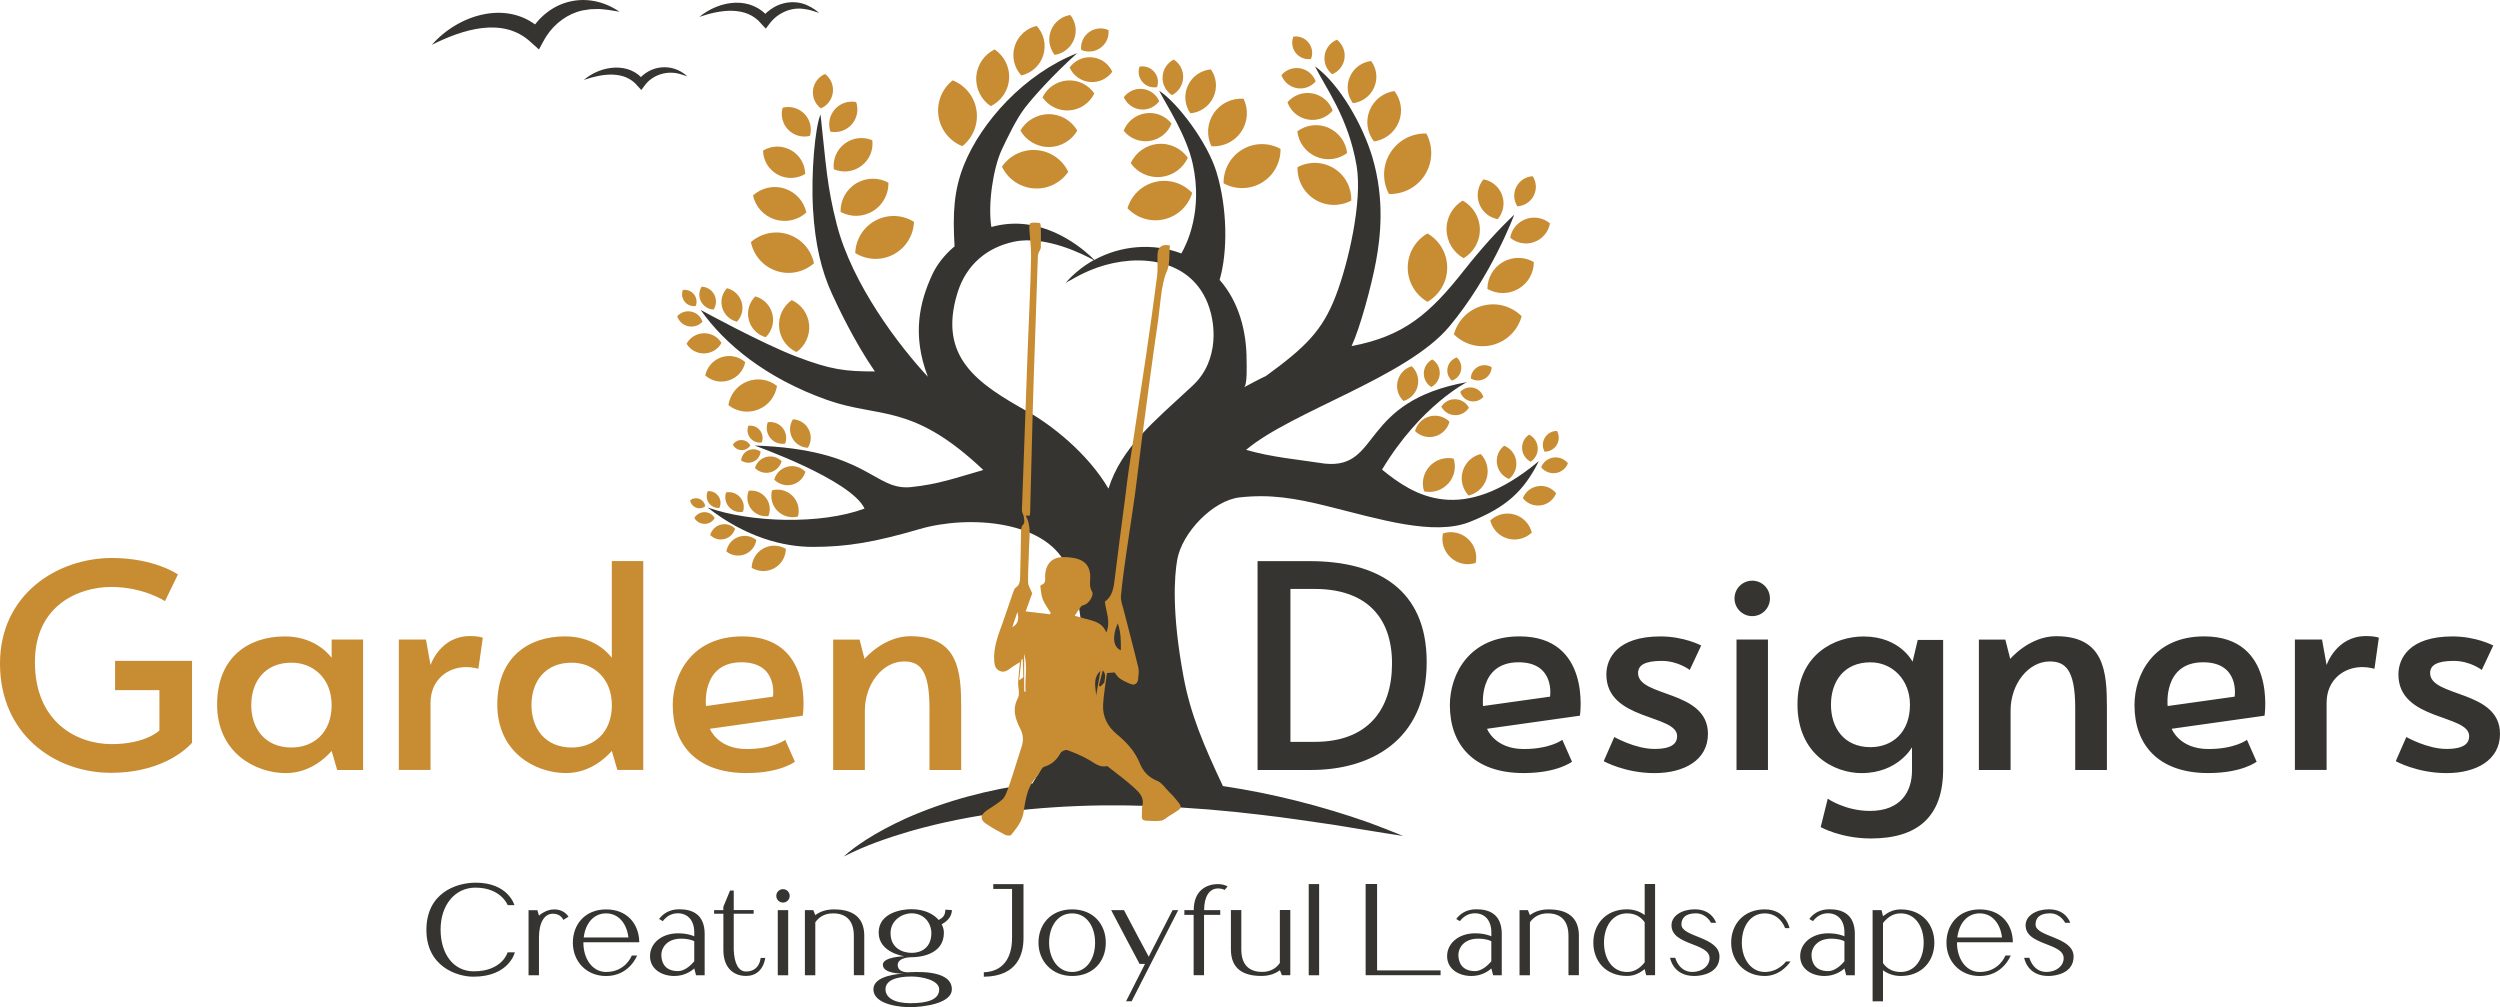
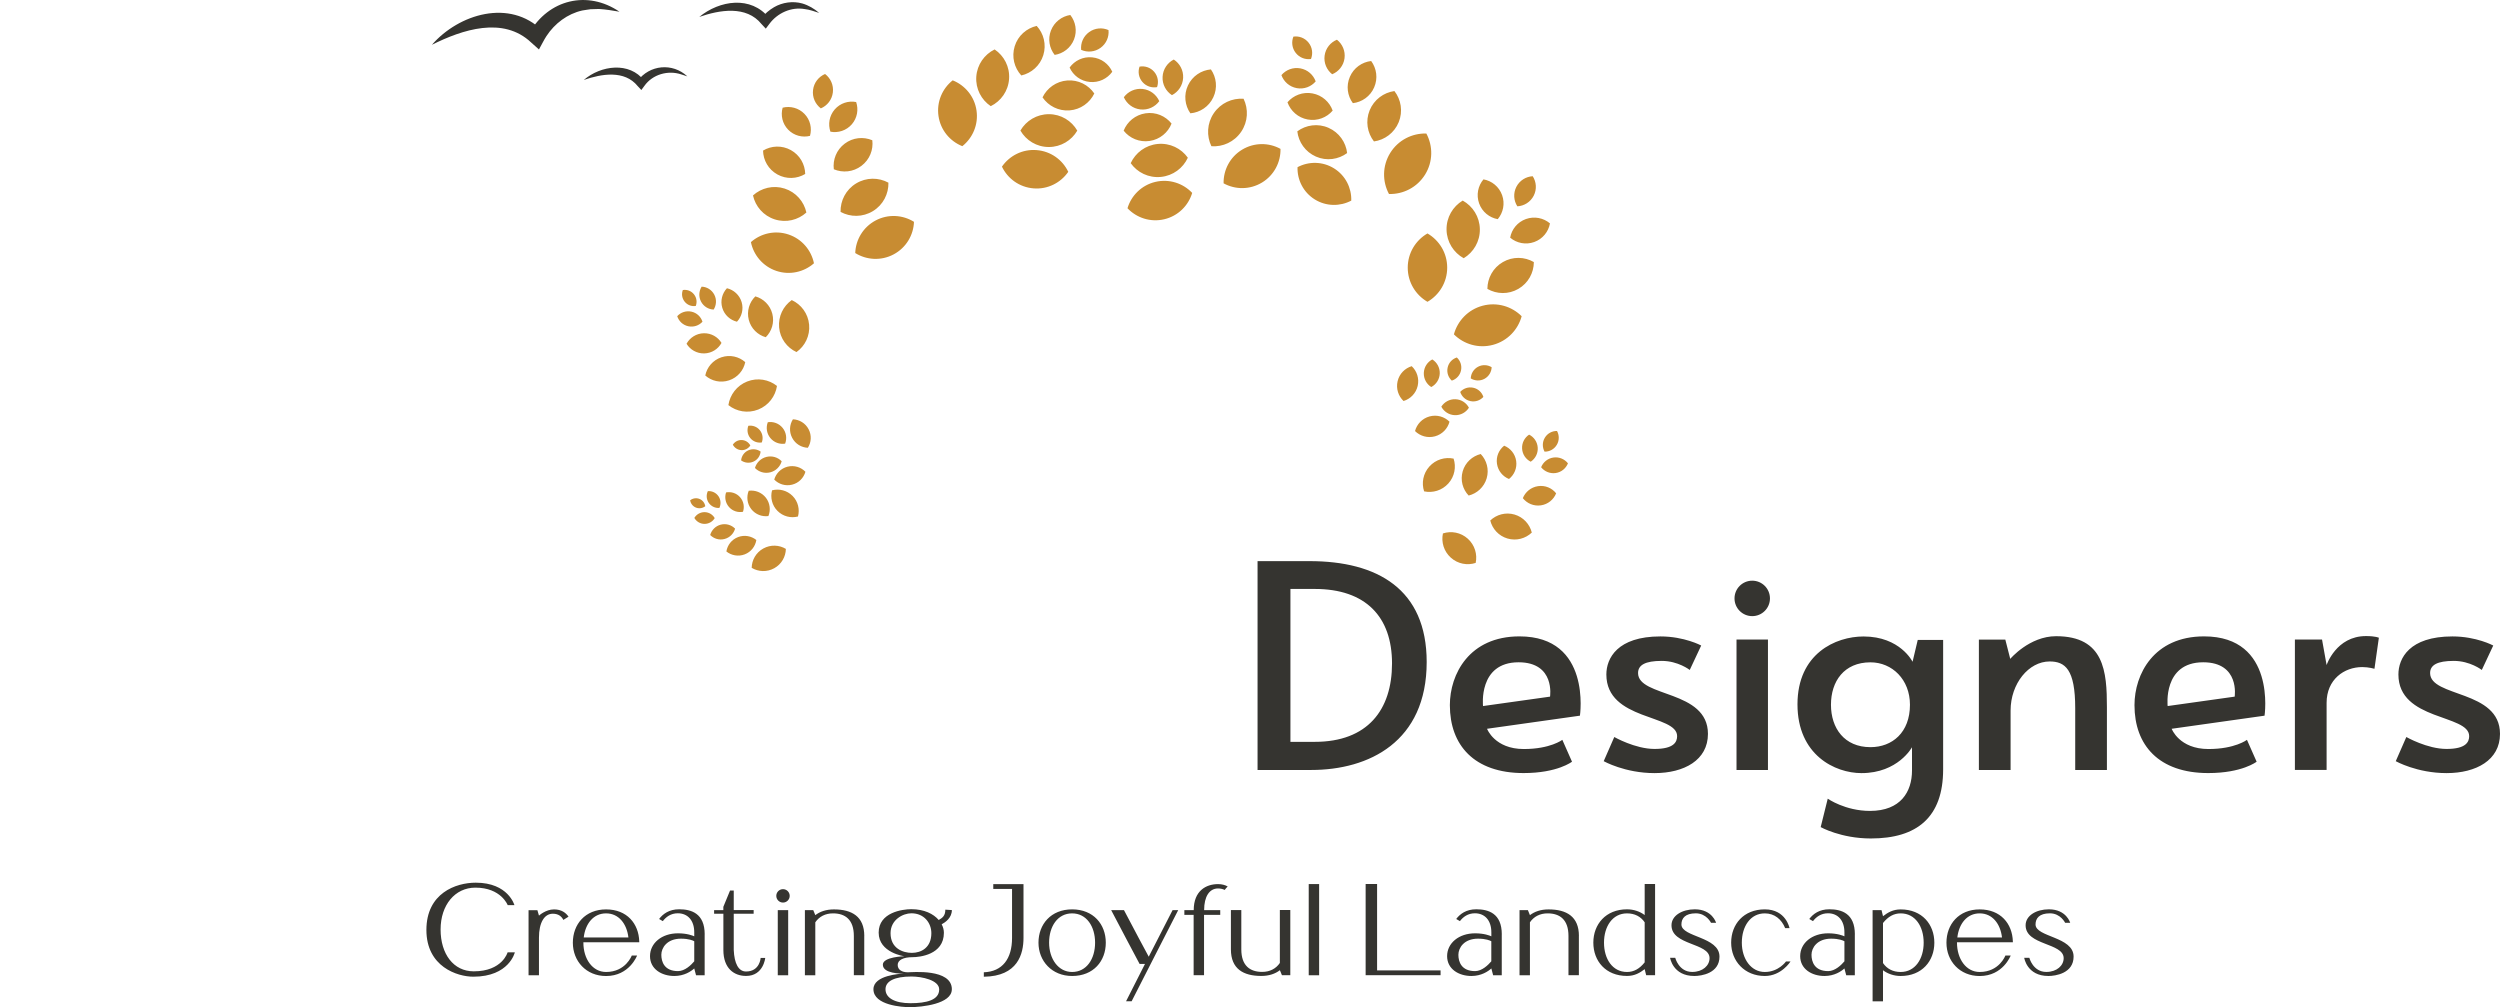
<svg xmlns="http://www.w3.org/2000/svg" viewBox="0 0 574.11 231.29" data-name="Layer 1" id="Layer_1">
  <defs>
    <style>
      .cls-1 {
        fill: #c88c32;
      }

      .cls-2 {
        fill: #353430;
      }
    </style>
  </defs>
  <g>
    <g>
      <path d="M330.99,93.39c.68-1.07,1.89-1.76,3.24-1.71,1.36.05,2.51.83,3.1,1.95-.68,1.07-1.89,1.76-3.24,1.71-1.36-.05-2.51-.83-3.1-1.95h0ZM328.68,88.88c1.12-.59,1.9-1.75,1.95-3.1.05-1.36-.64-2.57-1.71-3.24-1.12.59-1.9,1.75-1.95,3.1-.05,1.36.64,2.57,1.71,3.24h0ZM333.4,87.41c1.03-.33,1.87-1.19,2.11-2.33.25-1.14-.16-2.26-.96-2.99-1.03.33-1.87,1.19-2.11,2.33-.25,1.14.16,2.26.96,2.99h0ZM337.75,86.9c.92.57,2.12.65,3.14.1,1.02-.55,1.62-1.59,1.66-2.67-.92-.57-2.12-.65-3.14-.1-1.02.55-1.62,1.59-1.66,2.67h0ZM335.33,90c.33,1.03,1.19,1.87,2.33,2.11,1.14.25,2.26-.16,2.99-.96-.33-1.03-1.19-1.87-2.33-2.11-1.14-.25-2.26.16-2.99.96h0ZM357.56,98.97c-1.1-.02-2.19.53-2.8,1.55-.61,1.01-.59,2.23-.06,3.2,1.1.02,2.19-.53,2.8-1.55.61-1.01.59-2.23.06-3.2h0ZM357.36,113.29c-.96-1.21-2.51-1.89-4.15-1.65-1.63.24-2.93,1.33-3.5,2.76.96,1.21,2.51,1.89,4.15,1.65,1.63-.24,2.93-1.33,3.5-2.77h0ZM346.53,110c1.21-.96,1.89-2.51,1.65-4.15-.24-1.63-1.33-2.93-2.76-3.5-1.21.96-1.89,2.51-1.65,4.15.24,1.63,1.33,2.93,2.77,3.5h0ZM360.07,106.4c-.77-.97-2.03-1.52-3.34-1.33-1.32.19-2.36,1.08-2.82,2.23.77.97,2.03,1.52,3.34,1.33,1.32-.19,2.36-1.08,2.82-2.23h0ZM351.52,106.03c1.04-.69,1.69-1.89,1.61-3.22-.08-1.33-.87-2.45-1.98-3-1.04.69-1.69,1.89-1.61,3.22.08,1.33.87,2.45,1.98,3h0ZM342.23,119.53c.48,1.92,1.93,3.55,3.97,4.14,2.04.59,4.14,0,5.57-1.37-.48-1.92-1.93-3.54-3.97-4.14-2.04-.59-4.14,0-5.57,1.37h0ZM340.04,104.26c-1.92.48-3.55,1.93-4.14,3.97-.59,2.04,0,4.14,1.37,5.57,1.92-.48,3.54-1.93,4.14-3.97.59-2.04,0-4.14-1.37-5.57h0ZM333.81,105.32c-1.97-.42-4.11.2-5.56,1.81-1.45,1.61-1.84,3.79-1.21,5.71,1.97.42,4.11-.2,5.56-1.81,1.45-1.61,1.84-3.8,1.21-5.71h0ZM338.88,129.27c.42-1.97-.2-4.11-1.81-5.56-1.61-1.45-3.79-1.84-5.71-1.21-.42,1.97.2,4.11,1.81,5.56,1.61,1.45,3.8,1.84,5.71,1.21h0ZM327.81,53.61c-2.71,1.57-4.53,4.49-4.53,7.85s1.82,6.28,4.53,7.85c2.71-1.57,4.53-4.49,4.53-7.85s-1.82-6.28-4.53-7.85ZM297.97,38.39c-.09,2.9,1.32,5.76,3.95,7.4,2.64,1.64,5.83,1.64,8.39.28.09-2.9-1.32-5.76-3.95-7.4-2.64-1.64-5.83-1.64-8.39-.28ZM297.92,30.16c.28,2.47,1.84,4.73,4.28,5.8,2.44,1.07,5.16.67,7.16-.81-.28-2.47-1.84-4.73-4.28-5.8-2.44-1.07-5.16-.67-7.16.81ZM320.22,20.91c-2.46.34-4.68,1.96-5.69,4.43-1,2.47-.54,5.17.99,7.14,2.46-.34,4.68-1.96,5.69-4.43,1-2.47.54-5.17-.99-7.14ZM314.88,14.01c-2.09.24-4,1.56-4.89,3.63-.9,2.07-.56,4.36.69,6.05,2.09-.24,4-1.56,4.89-3.63.9-2.07.56-4.36-.69-6.05ZM306.04,25.4c-.71-1.98-2.42-3.54-4.64-3.95-2.22-.41-4.38.44-5.74,2.04.71,1.98,2.42,3.54,4.64,3.95,2.22.41,4.38-.44,5.74-2.04ZM302.14,18.69c-.54-1.5-1.84-2.68-3.52-2.99-1.68-.31-3.32.34-4.35,1.55.54,1.5,1.84,2.68,3.52,2.99,1.68.31,3.32-.34,4.35-1.55ZM305.93,17.05c1.48-.6,2.6-1.96,2.83-3.65.23-1.69-.49-3.3-1.74-4.28-1.48.6-2.6,1.96-2.83,3.65-.23,1.69.49,3.3,1.74,4.28ZM301.06,13.55c.48-1.21.33-2.64-.54-3.74-.86-1.1-2.21-1.59-3.5-1.4-.48,1.21-.33,2.64.54,3.74.86,1.1,2.21,1.59,3.5,1.4ZM327.55,30.66c-3.25-.09-6.46,1.5-8.3,4.47-1.83,2.97-1.82,6.55-.28,9.42,3.25.09,6.46-1.5,8.3-4.47,1.83-2.97,1.82-6.55.28-9.42ZM345.13,60.18c-2.28,1.32-3.55,3.7-3.56,6.16,2.13,1.23,4.83,1.32,7.11,0,2.28-1.32,3.55-3.7,3.56-6.16-2.13-1.23-4.83-1.32-7.11,0ZM335.9,46.06c-2.26,1.36-3.76,3.86-3.71,6.69.05,2.83,1.63,5.27,3.94,6.55,2.26-1.36,3.76-3.86,3.71-6.69-.05-2.83-1.63-5.27-3.94-6.55h0ZM349.44,72.62c-2.27-2.27-5.66-3.3-8.98-2.41-3.32.89-5.74,3.47-6.58,6.57,2.27,2.27,5.66,3.3,8.98,2.41,3.32-.89,5.74-3.47,6.58-6.57h0ZM355.94,51.3c-1.48-1.25-3.56-1.7-5.52-1-1.95.7-3.28,2.37-3.62,4.28,1.48,1.25,3.56,1.7,5.52,1,1.95-.7,3.28-2.37,3.62-4.28ZM340.67,41.19c-1.25,1.48-1.7,3.56-1,5.52.7,1.95,2.37,3.28,4.28,3.62,1.25-1.48,1.7-3.56,1-5.52-.7-1.95-2.37-3.28-4.28-3.62ZM351.98,40.47c-1.54.08-3,.96-3.76,2.44-.75,1.48-.61,3.17.23,4.47,1.54-.08,3-.96,3.76-2.44.75-1.48.61-3.17-.23-4.47ZM172.44,55.6c.61,2.98,2.75,5.57,5.84,6.61,3.09,1.04,6.36.26,8.64-1.75-.61-2.98-2.74-5.57-5.84-6.61-3.09-1.04-6.36-.26-8.64,1.75h0ZM172.92,44.88c.55,2.51,2.38,4.66,5,5.5,2.62.84,5.36.14,7.26-1.58-.55-2.51-2.38-4.66-5-5.5-2.62-.84-5.36-.14-7.26,1.58h0ZM193.03,48.66c2.25,1.23,5.08,1.25,7.43-.18,2.35-1.43,3.62-3.96,3.56-6.53-2.25-1.23-5.08-1.25-7.43.18-2.35,1.43-3.62,3.96-3.56,6.53h0ZM191.48,38.87c2.03.86,4.45.65,6.34-.78,1.89-1.42,2.77-3.69,2.5-5.88-2.03-.86-4.45-.65-6.34.78-1.89,1.42-2.77,3.69-2.5,5.88h0ZM184.91,39.95c-.04-2.21-1.22-4.33-3.29-5.48-2.07-1.15-4.5-1.03-6.39.11.04,2.21,1.22,4.33,3.29,5.48,2.07,1.15,4.5,1.03,6.39-.11h0ZM186.01,31.2c.49-1.73.07-3.67-1.27-5.05-1.34-1.38-3.27-1.86-5.01-1.42-.49,1.73-.07,3.67,1.27,5.05,1.34,1.38,3.27,1.86,5.01,1.42h0ZM188.5,24.89c1.46-.62,2.56-1.98,2.76-3.67.21-1.69-.53-3.27-1.79-4.23-1.46.62-2.56,1.98-2.76,3.67-.21,1.69.53,3.27,1.79,4.23h0ZM196.61,23.43c-1.77-.34-3.66.25-4.92,1.7-1.26,1.46-1.57,3.41-.99,5.11,1.77.34,3.66-.25,4.92-1.7,1.26-1.46,1.57-3.41.99-5.11h0ZM196.4,58.11c2.58,1.61,5.93,1.84,8.81.31,2.88-1.53,4.57-4.43,4.68-7.48-2.58-1.61-5.93-1.84-8.81-.31-2.88,1.53-4.57,4.43-4.68,7.48h0ZM230.09,38.27c1.31,2.75,4.02,4.74,7.27,4.99,3.25.26,6.23-1.29,7.96-3.8-1.31-2.75-4.01-4.74-7.27-4.99-3.25-.26-6.23,1.29-7.96,3.8h0ZM280.99,42.1c2.67,1.47,6.02,1.51,8.82-.18,2.79-1.69,4.31-4.68,4.25-7.73-2.67-1.47-6.02-1.51-8.82.18-2.79,1.69-4.31,4.68-4.25,7.73h0ZM258.92,47.82c2.09,2.21,5.27,3.28,8.45,2.53,3.18-.75,5.54-3.14,6.41-6.05-2.09-2.21-5.27-3.28-8.45-2.53-3.18.75-5.54,3.14-6.41,6.05h0ZM259.66,37.47c1.52,2.14,4.11,3.43,6.92,3.16,2.8-.27,5.1-2.02,6.2-4.41-1.52-2.14-4.11-3.43-6.92-3.16-2.8.27-5.1,2.02-6.2,4.41h0ZM285.58,22.68c-2.62-.19-5.26.99-6.84,3.32-1.58,2.33-1.69,5.22-.55,7.58,2.62.19,5.26-.99,6.84-3.32,1.58-2.33,1.69-5.22.55-7.58h0ZM278.08,15.94c-2.21.19-4.26,1.52-5.27,3.68-1.01,2.15-.72,4.58.55,6.4,2.21-.19,4.26-1.52,5.27-3.68,1.01-2.15.72-4.58-.55-6.4h0ZM269.04,28.38c-1.38-1.74-3.62-2.71-5.97-2.36-2.35.35-4.22,1.93-5.03,3.99,1.38,1.74,3.62,2.71,5.97,2.36,2.35-.35,4.22-1.93,5.03-3.99h0ZM269.55,13.67c-1.45.74-2.48,2.22-2.57,3.97-.09,1.75.78,3.32,2.15,4.21,1.45-.74,2.48-2.22,2.57-3.97.09-1.75-.78-3.32-2.15-4.21h0ZM266.22,23.23c-.66-1.49-2.07-2.61-3.81-2.8-1.74-.19-3.36.58-4.33,1.9.66,1.49,2.07,2.61,3.81,2.8,1.74.19,3.36-.58,4.33-1.9h0ZM265.71,20.01c.41-1.16.21-2.51-.65-3.51-.86-1.01-2.15-1.42-3.37-1.2-.41,1.16-.21,2.51.65,3.51.86,1.01,2.15,1.42,3.37,1.2h0ZM234.33,29.98c1.3,2.26,3.73,3.78,6.52,3.78,2.79,0,5.23-1.51,6.54-3.76-1.3-2.26-3.73-3.78-6.52-3.78-2.79,0-5.23,1.51-6.54,3.76h0ZM228.41,11.35c-2.34,1.15-4.02,3.48-4.21,6.26-.19,2.78,1.16,5.32,3.32,6.77,2.34-1.15,4.02-3.47,4.21-6.26.19-2.78-1.16-5.32-3.32-6.77h0ZM238.07,5.95c-2.32.53-4.3,2.24-5.05,4.67-.75,2.43-.09,4.97,1.52,6.71,2.32-.53,4.3-2.24,5.05-4.67.75-2.43.09-4.97-1.52-6.71h0ZM245.79,3.44c-1.94.3-3.67,1.59-4.44,3.55-.77,1.96-.37,4.08.85,5.62,1.94-.3,3.67-1.59,4.44-3.55.77-1.96.37-4.08-.85-5.62h0ZM254.56,6.91c-1.41-.63-3.11-.51-4.45.46-1.34.97-1.99,2.54-1.83,4.08,1.41.63,3.11.51,4.45-.46,1.34-.97,1.99-2.54,1.83-4.08h0ZM255.43,16.48c-.81-1.79-2.52-3.11-4.62-3.31-2.09-.21-4.03.75-5.18,2.34.81,1.79,2.52,3.11,4.62,3.31,2.09.21,4.03-.75,5.18-2.34h0ZM251.3,21.47c-1.34-1.96-3.66-3.18-6.2-2.99-2.54.19-4.65,1.74-5.69,3.88,1.34,1.96,3.66,3.18,6.2,2.99,2.54-.19,4.65-1.74,5.69-3.88h0ZM218.78,18.45c-2.39,1.89-3.73,4.97-3.26,8.2.47,3.23,2.64,5.79,5.47,6.92,2.39-1.89,3.73-4.97,3.26-8.2-.47-3.23-2.64-5.79-5.47-6.92h0ZM182.91,80.85c1.95-1.38,3.13-3.74,2.9-6.29-.23-2.55-1.82-4.65-3.99-5.65-1.95,1.38-3.13,3.74-2.9,6.29.23,2.55,1.82,4.65,3.99,5.65h0ZM175.85,77.44c1.38-1.35,2.02-3.38,1.51-5.38-.51-2-2.05-3.48-3.9-4-1.38,1.35-2.02,3.38-1.51,5.38.51,2,2.05,3.48,3.9,4h0ZM169.24,73.88c1.1-1.17,1.56-2.87,1.07-4.51-.49-1.64-1.82-2.81-3.37-3.18-1.1,1.17-1.56,2.87-1.07,4.51.49,1.64,1.82,2.81,3.37,3.18h0ZM163.89,71.09c.63-1,.73-2.3.14-3.43-.59-1.12-1.71-1.79-2.9-1.83-.63,1-.73,2.3-.14,3.43.59,1.12,1.71,1.79,2.9,1.83h0ZM159.78,70.26c.34-.88.21-1.9-.43-2.69-.63-.78-1.61-1.12-2.54-.97-.34.88-.21,1.9.43,2.69.63.78,1.61,1.12,2.54.97h0ZM155.52,72.61c.36,1.13,1.29,2.04,2.53,2.31,1.24.27,2.47-.16,3.27-1.04-.36-1.13-1.29-2.04-2.53-2.31-1.24-.27-2.47.16-3.27,1.04h0ZM157.66,78.94c.83,1.37,2.35,2.26,4.07,2.22,1.72-.04,3.19-1.01,3.96-2.41-.83-1.37-2.35-2.26-4.07-2.22-1.72.04-3.19,1.01-3.96,2.41h0ZM161.96,86.23c1.45,1.28,3.51,1.77,5.48,1.11,1.96-.66,3.32-2.29,3.7-4.18-1.45-1.28-3.51-1.77-5.48-1.11-1.96.66-3.32,2.29-3.7,4.18h0ZM167.27,93.03c1.87,1.49,4.46,1.96,6.85,1.02,2.38-.94,3.95-3.06,4.31-5.42-1.87-1.49-4.46-1.96-6.85-1.02-2.38.94-3.95,3.06-4.31,5.42h0ZM172.62,130.4c1.53.92,3.5,1.02,5.18.09,1.68-.93,2.64-2.65,2.67-4.44-1.53-.92-3.5-1.02-5.18-.09-1.68.93-2.64,2.65-2.67,4.44h0ZM177.3,112.6c-.44,1.62-.03,3.44,1.24,4.72,1.27,1.28,3.08,1.72,4.71,1.29.44-1.62.03-3.44-1.24-4.72-1.27-1.28-3.08-1.72-4.71-1.29h0ZM171.94,112.7c-.55,1.36-.38,2.97.58,4.21.97,1.24,2.49,1.8,3.94,1.6.55-1.36.38-2.97-.58-4.21-.97-1.24-2.49-1.8-3.94-1.6h0ZM166.74,113.08c-.38,1.11-.17,2.39.66,3.34.83.95,2.07,1.33,3.22,1.11.38-1.11.17-2.39-.66-3.34-.83-.95-2.07-1.33-3.22-1.11h0ZM162.55,112.79c-.4.84-.35,1.87.21,2.69.57.82,1.51,1.24,2.44,1.16.4-.84.35-1.87-.21-2.69-.57-.82-1.51-1.24-2.44-1.16h0ZM158.49,114.89c.11.73.6,1.39,1.34,1.68.74.29,1.55.14,2.13-.32-.11-.73-.6-1.39-1.34-1.68-.74-.29-1.55-.14-2.13.32h0ZM164.13,118.98c-.46-.81-1.33-1.36-2.33-1.37-1,0-1.88.53-2.35,1.33.46.81,1.33,1.36,2.33,1.37,1,0,1.88-.53,2.35-1.33h0ZM168.81,121.4c-.82-.84-2.06-1.23-3.28-.92-1.22.31-2.12,1.25-2.44,2.38.82.84,2.06,1.24,3.28.92,1.22-.31,2.12-1.25,2.44-2.38h0ZM173.69,124.01c-1.14-.92-2.73-1.23-4.2-.67-1.47.56-2.45,1.85-2.68,3.3,1.14.92,2.73,1.23,4.2.67,1.47-.56,2.45-1.85,2.68-3.3h0ZM177.8,110.13c1.02,1.06,2.57,1.55,4.1,1.17,1.53-.38,2.66-1.55,3.06-2.96-1.02-1.06-2.57-1.55-4.1-1.17-1.53.38-2.66,1.55-3.06,2.96h0ZM173.37,107.47c.88.91,2.2,1.33,3.51,1,1.31-.33,2.28-1.33,2.63-2.54-.88-.91-2.2-1.33-3.51-1-1.31.33-2.28,1.33-2.63,2.54h0ZM176.32,96.96c-.45,1.18-.28,2.56.57,3.61.85,1.05,2.16,1.51,3.41,1.31.45-1.18.28-2.56-.57-3.61-.85-1.05-2.16-1.51-3.41-1.31h0ZM171.85,97.78c-.35.92-.22,1.99.44,2.81.66.82,1.68,1.17,2.65,1.02.35-.92.22-1.99-.44-2.81-.66-.82-1.68-1.17-2.65-1.02h0ZM174.67,103.7c-.8-.57-1.87-.71-2.83-.28-.96.43-1.56,1.33-1.65,2.31.8.57,1.87.71,2.83.28.96-.43,1.56-1.33,1.65-2.31h0ZM172.31,102.3c-.37-.71-1.1-1.21-1.96-1.25-.86-.04-1.63.4-2.06,1.07.37.71,1.1,1.21,1.96,1.25.86.04,1.63-.4,2.06-1.07h0ZM182.09,96.29c-.79,1.24-.91,2.86-.17,4.26.73,1.4,2.13,2.22,3.6,2.28.79-1.24.91-2.86.17-4.26-.73-1.4-2.13-2.22-3.6-2.28h0ZM324.95,98.99c1.16,1.15,2.89,1.67,4.58,1.21,1.69-.46,2.92-1.78,3.34-3.36-1.16-1.15-2.89-1.67-4.58-1.21-1.69.46-2.92,1.78-3.34,3.36ZM324.19,84.09c-1.57.48-2.84,1.75-3.24,3.46-.4,1.71.18,3.42,1.37,4.54,1.57-.48,2.84-1.75,3.24-3.46.4-1.71-.18-3.42-1.37-4.54Z" class="cls-1" />
-       <path d="M317.39,107.82c8.86-14.73,19.49-20.07,19.49-20.07-24.79,4.48-19.69,20.01-32.61,18.72-6.58-1-12.07-1.44-18.11-3.16,10.4-8.82,36.88-16.65,46.64-28.3,9.75-11.64,14.94-25.72,14.94-25.72-3.73,3.53-7.56,7.76-11.52,12.78-7.85,9.96-13.76,15.13-25.84,17.41,1.93-4.12,4.55-13.77,5.6-19.42,1-5.4,2.1-14.2-.86-24.07-2.16-7.19-7.4-16.6-13.15-20.77,2.44,4.96,7.72,11.8,9.58,22.95,1.34,8.05-1.89,22.25-4.84,29.87-3.06,7.91-6.91,11.69-16.01,18.32-1.35.58-3.71,1.91-5.05,2.59.85-.44.62-5.41.62-6.26,0-6.69-1.79-13.4-6.19-18.42,1.87-6.41,1.82-16.37-.72-24.75-2.09-6.88-9.01-16-13.17-18.68,1.77,3.45,6.28,10.25,7.71,16.77,2.39,10.84-1.39,18.5-2.61,20.59-6.47-2.45-13.86-1.87-19.98,1.49-1.6-1.63-9.32-8.91-19.37-8.29-1.46.09-2.89.34-4.28.73-.85-5.28.45-13.61,2.39-17.76,1.33-2.83,3.37-7.06,5.24-9.51,1.87-2.44,6.32-7.47,12.07-12.65-12.07,4.74-22.03,15.77-26.01,25.72-2.3,5.75-2.59,11.07-2.14,18.64-2.24,1.88-4.04,4.13-5.15,6.55-2.82,6.13-4.72,13.64-.98,23.4-6.62-7.09-17.39-21.26-20.91-34.94-2.3-8.96-2.44-13.51-3.74-25.29-1.25,2.87-2.22,13.52-1.72,21.84.48,8.05,1.92,13.99,4.31,19.26,1.23,2.71,5.2,11.14,9.89,17.91-6.82,0-10.08-.38-18.03-3.41-7.93-3.02-21.98-10.72-21.98-10.72,5.59,7.95,15.1,15.7,28.97,20.65,12.07,4.31,19.54.57,35.94,16.11-6.67,1.9-10.23,3.25-16.53,3.92-8.71.92-9.71-8.67-36.01-9.54,0,0,22.13,7.81,25.27,14.48-10.07,3.73-26.17,3.25-36.05-.25,8.84,6.9,17.46,9.05,24.14,9.05,7.98,0,14.3-1.1,24.57-4.1,11.24-3.28,29.89-2.09,34.13,9.41,4.24,11.51,3.16,17.53,1.87,24.43-1.96,10.44-4.79,15.74-10.1,24.59-10.02,1.37-19.91,3.94-29.13,8.05-3.18,1.46-6.29,3.07-9.23,4.97-1.74,1.14-3.48,2.36-5,3.77,4.86-2.52,10.08-4.3,15.3-5.84,14.31-4.1,29.22-5.7,44.06-5.92,2.33.01,5.81-.03,8.11.07,2.74.03,6.38.23,9.13.36,1.89.11,5.17.37,7.11.5,1.97.2,4.1.38,6.09.56,1.45.16,4.57.52,6.09.68,5.36.62,10.89,1.45,16.25,2.23,5.29.83,11.04,1.84,16.33,2.62-2.56-1.06-5.14-2.06-7.74-3.03-10.91-3.86-22.19-6.71-33.64-8.43-4.36-9.28-7.43-16.37-9.06-25.19-2.71-14.69-2.09-22.93-1.44-26.73,1.08-6.25,8.21-13.69,14.37-14.37,6.95-.77,12.63.16,20.12,2.02,11.85,2.94,24.47,6.92,32.76,3.59,8.3-3.33,12.31-6.96,15.81-13.94-17.81,14.85-28.68,7.96-36.04,1.93ZM273.95,88.5c-9.05,8.41-16.38,14.23-19.4,23.71-4.78-8.17-13.15-14.66-18.54-17.68-11.46-6.42-20.63-12.43-16.17-27.16,2.07-6.81,7.05-10.59,12.99-11.86,7.36-1.57,16.3,3.08,18.35,4.22-1.32.74-2.59,1.6-3.77,2.6-1.01.85-2.02,1.78-2.82,2.83.31-.4,1.09-.71,1.51-.96,1.34-.79,2.73-1.48,4.16-2.09,9.07-3.85,21.77-3.6,26.61,6.46,2.56,5.31,3.11,14.32-2.92,19.92Z" class="cls-2" />
      <path d="M99.18,10.29c6.22-7.12,17.89-10.63,25.35-3.27,0,0-2.95.53-2.95.53,4.4-7.68,13.34-9.86,20.68-4.86-1.6-.28-3.12-.53-4.72-.63-.65.01-1.31.06-1.95.06-.46.08-1.45.2-1.88.29-3.39.76-6.32,2.98-8.21,5.86-.48.7-1.32,2.36-1.73,3.09,0,0-1.8-1.61-1.8-1.61-6.4-6.06-15.8-2.96-22.79.54h0ZM134.1,18.35c4.04-1.4,9.32-2.31,12.34,1.42l.84.9s.71-.96.71-.96c1.86-2.62,5.39-3.64,8.44-2.63,0,0,1.42.46,1.42.46-3.41-3.18-8.67-2.69-11.45,1.06,0,0,1.55-.06,1.55-.06-3.4-4.46-9.99-3.51-13.85-.21h0ZM160.58,3.89c4.67-1.62,10.81-2.69,14.31,1.65l.97,1.04s.83-1.1.83-1.1c1.84-2.49,5.02-3.95,8.14-3.39.98.09,2.33.57,3.29.88-1.13-.98-2.45-1.76-3.9-2.18-2.15-.59-4.53-.26-6.46.86-1.15.69-2.08,1.45-2.93,2.56,0,0,1.8-.06,1.8-.06-4.15-5.22-11.4-4.09-16.06-.25h0Z" class="cls-2" />
-       <path d="M236.48,118.42l-.77-.03c-.03.09-.09.18-.07.22,1.25,2.35.7,4.87.66,7.32-.04,2.59-.25,5.17-.21,7.76.01.83.59,1.64.95,2.57-.41,1.14-.92,2.54-1.5,4.14,2.11.25,3.86.46,5.61.67.05-.11.09-.22.14-.33-.61-1.01-1.36-1.97-1.8-3.05-.38-.91-.42-1.95-.58-2.94-.02-.12.07-.37.16-.4,1.35-.4.85-1.57.94-2.42.25-2.6,1.71-4.05,4.32-4,1,.02,2.03.11,2.99.37,2.11.59,3.09,2.06,3.05,4.28-.02,1.09-.26,2.15.4,3.25.56.91-.83,2.93-1.9,3.12-.25.04-.53.22-.68.42-.45.59-.84,1.21-1.39,2.03.74.21,1.46.41,2.17.61,1.96.57,4.13.77,5.09,3.26,1.07-2.62-.1-4.74-.33-7.12,1.42-.96,1.94-2.6,2.17-4.5.78-6.52,1.67-13.04,2.51-19.55.27-2.07.49-4.14.8-6.2,1.28-8.53,2.6-17.06,3.88-25.59.78-5.27,1.94-13.51,2.62-18.8.2-1.54.07-3.12.09-4.67,0-.19.02-.37.03-.56q.19-2.45,2.82-1.92c-.2,2.01.09,4.28-.72,6.03-1.26,2.7-1.57,8.49-1.98,11.24-1.36,9.15-2.54,18.34-3.76,27.51-.54,4.09-.97,8.2-1.53,12.29-.6,4.41-1.32,8.81-1.95,13.21-.48,3.4-.98,6.8-1.29,10.22-.1,1.05.36,2.17.63,3.23,1.12,4.41,2.3,8.81,3.36,13.23.2.84.05,1.8-.05,2.69-.11.87-.69,1.41-1.58,1.11-.93-.32-1.84-.78-2.65-1.33-.53-.37-.87-1.02-1.16-1.37-.76.06-1.24.1-1.76.14-.31,2.42-.76,4.85-.89,7.29-.14,2.72,1.05,5.03,3.13,6.74,2.27,1.86,4.18,3.93,5.3,6.7.75,1.85,1.98,3.21,3.97,4.01,1.11.45,1.89,1.7,2.81,2.61.46.46.94.91,1.33,1.42.5.65,1.29,1.38,1.27,2.04-.02.51-1.1.99-1.73,1.46-.26.19-.56.33-.83.5-.63.39-1.23,1.01-1.9,1.12-1.13.18-2.32.05-3.48.02-.66-.02-1.04-.31-.97-1.06.07-.78-.07-1.6.12-2.34.47-1.8-.62-3-1.68-3.98-1.94-1.8-4.11-3.36-6.19-5.01-.08-.07-.21-.16-.29-.14-1.67.37-2.79-.69-4.08-1.43-1.58-.9-3.28-1.62-4.99-2.25-.4-.15-1.32.24-1.54.63-.86,1.57-2.01,2.67-3.74,3.18-.28.08-.53.37-.71.63-.38.55-.61,1.24-1.07,1.71-2.28,2.33-2.53,5.41-3.04,8.35-.36,2.06-1.65,3.48-2.82,5-.17.22-1.03.14-1.43-.07-1.46-.76-2.9-1.57-4.27-2.48-1.48-.97-1.41-2.05.1-3.08,1.21-.83,2.5-1.58,3.6-2.54.57-.51.87-1.38,1.17-2.14.46-1.18.83-2.4,1.22-3.6.7-2.16,1.38-4.34,2.07-6.5.43-1.33.31-2.69-.29-3.87-1.19-2.35-1.99-4.56-.59-7.21.5-.95-.02-2.42.04-3.64.08-1.56.27-3.11.41-4.66.02-.18.03-.36.05-.55.11.13.22.26.33.4-.87.55-1.78,1.05-2.6,1.67-.73.56-1.45.99-2.36.61-.92-.38-1.23-1.13-1.32-2.15-.27-3.3.98-6.24,2.04-9.24.8-2.25,1.54-4.52,2.33-6.77.13-.38.31-.83.61-1.03.82-.55.94-1.38.96-2.21.1-3.48.15-6.96.21-10.44.01-.7,0-1.33.6-1.93.28-.28.12-1.08.04-1.63-.07-.51-.46-1.01-.44-1.5.41-11.92.87-23.84,1.29-35.76.2-5.51.74-16.96.82-22.47.03-2.2-.29-4.4-.41-6.61-.02-.4.14-1.12.32-1.15.67-.14,1.4-.08,2.09,0,.11.01.23.51.23.78.03,1.61.06,3.23.01,4.84-.01.38-.32.74-.46,1.13-.1.26-.21.54-.22.82-.29,9.89-.91,25.72-1.18,35.6-.21,7.8-.4,15.6-.6,23.4,0,.18-.05.36-.1.64ZM256.69,143.14c-1.36,3.06-1.05,5.5.71,6.19.01-2.05.05-4.05-.71-6.19ZM251.72,159.72c.31-1.82.63-3.64.98-5.65-1.82,1.76-1.08,3.76-.98,5.65ZM235.19,150.09c0,2.91,0,5.81.01,8.72.11,0,.21,0,.32,0-.21-2.91.51-5.83-.33-8.71ZM234.85,151.41c-.09,0-.19,0-.28.01-.17,1.48-.33,2.97-.53,4.79.51-.39.95-.57.95-.74,0-1.35-.08-2.7-.13-4.05ZM252.36,157.4c.1.1.2.19.3.29.34-.39.94-.76.97-1.17.06-.75.47-1.66-.39-2.58-.34,1.33-.61,2.39-.88,3.45ZM232.46,144.04c1.49-.81,1.54-2.08,1.18-3.49-.39,1.16-.79,2.33-1.18,3.49Z" class="cls-1" />
    </g>
-     <path d="M40.86,131.92l-2.97,6.13s-4.92-3.26-12.34-3.26-17.53,4.17-17.53,17.23c0,13.91,9.74,18.86,17.6,18.86s10.99-3.13,10.99-3.13v-9.27h-10.18v-6.72h17.67v18.79s-5.5,6.92-18.61,6.92S0,168.48,0,152.41s13.31-24.27,25.69-24.27c9.82,0,15.17,3.78,15.17,3.78ZM76.17,146.87h7.21v29.95h-5.95l-1.27-4.37c-1.43,1.64-5.09,5.09-10.51,5.09-7.11,0-15.79-4.79-15.79-15.73s7.27-15.66,15.52-15.66c6.2,0,9.52,3.28,10.78,4.91v-4.19ZM76.16,161.92c0-6.03-4.13-9.74-9.23-9.74-6.12,0-9.23,4.36-9.23,9.74s3.16,9.74,9.23,9.74c5.1,0,9.23-3.4,9.23-9.74ZM110.87,146.47l-1.01,7.11s-1.31-.39-2.8-.39c-4.18,0-8.19,2.86-8.19,8.22v15.4h-7.28v-29.95h6.23l1.05,5.87s2.18-6.66,9.04-6.66c2.24,0,2.97.39,2.97.39ZM147.72,128.85v47.96h-5.95l-1.27-4.37c-1.43,1.64-5.09,5.09-10.51,5.09-7.11,0-15.79-4.79-15.79-15.73s7.27-15.66,15.52-15.66c6.2,0,9.52,3.28,10.78,4.91v-22.2h7.21ZM140.51,161.92c0-6.03-4.13-9.74-9.23-9.74-6.12,0-9.23,4.36-9.23,9.74s3.16,9.74,9.23,9.74c5.1,0,9.23-3.4,9.23-9.74ZM184.37,164.35l-21.34,3.01s1.73,4.65,8.45,4.65c6.08,0,8.84-2.11,8.84-2.11l2.22,5.02s-3.31,2.61-11.11,2.61c-11.36,0-16.94-6.4-16.94-15.6,0-7.11,4.45-15.79,15.98-15.79,16.61,0,13.89,18.21,13.89,18.21ZM170.28,152.09c-9.31,0-8.16,10.05-8.16,10.05l15.39-2.16s1.25-7.88-7.23-7.89ZM220.73,162.4v14.42h-7.28v-14.22c0-8.9-2.32-10.7-5.87-10.7-4.82,0-8.97,5.09-8.97,11.27v13.66h-7.28v-29.95h6.07l1.13,4.43s4.38-5.21,10.53-5.21c11.07,0,11.67,8.13,11.67,16.31Z" class="cls-1" />
    <path d="M327.63,152.02c0,18.34-13.28,24.8-26.5,24.8h-12.34v-47.96h11.94c15.53,0,26.9,6.39,26.9,23.17ZM319.67,152.35c0-10.69-6.03-17.1-17.73-17.1h-5.6v35.11h5.6c12.1,0,17.73-7.32,17.73-18.01ZM362.83,164.35l-21.34,3.01s1.73,4.65,8.45,4.65c6.08,0,8.84-2.11,8.84-2.11l2.22,5.02s-3.31,2.61-11.11,2.61c-11.36,0-16.94-6.4-16.94-15.6,0-7.11,4.45-15.79,15.98-15.79,16.61,0,13.89,18.21,13.89,18.21ZM348.73,152.09c-9.31,0-8.16,10.05-8.16,10.05l15.39-2.16s1.25-7.88-7.23-7.89ZM392.22,168.53c0,6.03-5.47,9.01-12.27,9.01s-11.67-2.74-11.67-2.74l2.43-5.55s4.79,2.74,9.24,2.74,5.19-1.6,5.19-2.94c0-5.06-16.25-3.48-16.25-14.16,0-3.69,2.5-8.74,12.41-8.74,5.5,0,9.37,2.09,9.37,2.09l-2.63,5.61s-2.66-2.08-6.44-2.08-5.43.95-5.43,2.79c0,5.62,16.05,3.81,16.05,13.97ZM398.32,137.42c0-2.25,1.82-4.07,4.07-4.07s4.07,1.82,4.07,4.07-1.82,4.07-4.07,4.07-4.07-1.82-4.07-4.07ZM398.78,176.82v-29.95h7.22v29.95h-7.22ZM446.23,146.93v29.76c0,10.99-6,15.86-16.59,15.86-6.9,0-11.53-2.61-11.53-2.61l1.62-6.53s4,2.81,9.71,2.81c7.06,0,9.64-4.43,9.64-9.27v-5.35s-3.2,5.94-11.6,5.94c-6.07,0-14.7-4.14-14.7-15.79s8.76-15.59,15.17-15.59c8.43,0,11.26,5.81,11.26,5.81l1.19-5.02h5.82ZM438.61,161.84c0-5.76-4.06-9.74-9.07-9.74-6.06,0-9.07,4.36-9.07,9.74s3.07,9.74,9.07,9.74c5.01,0,9.07-3.37,9.07-9.74ZM483.84,162.4v14.42h-7.28v-14.22c0-8.9-2.32-10.7-5.87-10.7-4.82,0-8.97,5.09-8.97,11.27v13.66h-7.28v-29.95h6.07l1.13,4.43s4.38-5.21,10.53-5.21c11.07,0,11.67,8.13,11.67,16.31ZM520.05,164.35l-21.34,3.01s1.73,4.65,8.45,4.65c6.08,0,8.84-2.11,8.84-2.11l2.22,5.02s-3.31,2.61-11.11,2.61c-11.36,0-16.94-6.4-16.94-15.6,0-7.11,4.45-15.79,15.98-15.79,16.61,0,13.89,18.21,13.89,18.21ZM505.95,152.09c-9.31,0-8.16,10.05-8.16,10.05l15.39-2.16s1.25-7.88-7.23-7.89ZM546.29,146.47l-1.01,7.11s-1.31-.39-2.8-.39c-4.18,0-8.19,2.86-8.19,8.22v15.4h-7.28v-29.95h6.23l1.05,5.87s2.18-6.66,9.04-6.66c2.24,0,2.97.39,2.97.39ZM574.11,168.53c0,6.03-5.47,9.01-12.27,9.01s-11.67-2.74-11.67-2.74l2.43-5.55s4.79,2.74,9.24,2.74,5.19-1.6,5.19-2.94c0-5.06-16.25-3.48-16.25-14.16,0-3.69,2.5-8.74,12.41-8.74,5.5,0,9.37,2.09,9.37,2.09l-2.63,5.61s-2.66-2.08-6.44-2.08-5.43.95-5.43,2.79c0,5.62,16.05,3.81,16.05,13.97Z" class="cls-2" />
  </g>
  <path d="M118.14,207.86h-1.55s-1.51-4.02-7.42-4.02c-4.68,0-7.99,3.98-7.99,9.61s2.96,9.61,7.61,9.61c6.58,0,7.78-4.36,7.78-4.36h1.66s-1.29,5.59-9.53,5.59c-3.69,0-10.78-2.28-10.78-10.73s6.75-10.86,11.34-10.86c7.48,0,8.88,5.17,8.88,5.17ZM130.57,210.5c-.4.25-.81.48-1.2.75-.36-.73-1.06-1.42-2.41-1.42-1.96,0-3.19,2.04-3.19,5.51v8.63h-2.39v-14.95h2.03l.36,1.25s1.53-1.43,3.47-1.43c1.71,0,2.72.79,3.32,1.67ZM146.8,216.39h-12.83s0,.06,0,.09c0,3.72,2.08,6.73,5.21,6.73,4.52,0,5.9-3.77,5.9-3.77h1.22s-1.76,4.7-7.12,4.7c-4.58,0-7.63-3.43-7.63-7.65s2.82-7.65,7.63-7.65,7.49,3.27,7.62,7.35v.21ZM134.04,215.29h10.27c-.37-3.15-2.21-5.54-5.13-5.54s-4.77,2.39-5.13,5.54ZM161.82,214.59v9.37h-1.98l-.41-1.56c-.73.66-2.29,1.73-4.58,1.73-2.89,0-5.58-1.58-5.58-4.56s2.69-5.24,6.43-5.24c2.07,0,3.37.52,3.73.69v-.91c0-2.79-1.53-4.38-3.78-4.38-1.62,0-2.72.86-3.44,1.8-.29-.15-.57-.31-.85-.49.87-1.16,2.3-2.23,4.6-2.23,2.76,0,5.87.91,5.87,5.76ZM159.43,216.15c-.3-.17-1.24-.59-3.05-.59-3.21,0-4.51,2.11-4.51,3.7s.68,3.75,3.83,3.75c1.59,0,3.02-1.41,3.73-2.25v-4.6ZM174.69,219.99h1.04s-.4,4.13-4.4,4.13c-2.76,0-5.21-1.73-5.21-5.96v-8.32h-2.13v-.84h2.12v-.75l1.54-3.74h.85v4.48h4.57v.84h-4.57v8.32c.13,3.1,1.09,4.95,2.82,4.95,3.19,0,3.36-3.13,3.36-3.13h0ZM178.27,205.73c0-.85.69-1.54,1.54-1.54s1.54.69,1.54,1.54-.69,1.54-1.54,1.54-1.54-.69-1.54-1.54ZM178.61,223.96v-14.96h2.39v14.96h-2.39ZM198.47,214.93v9.02h-2.39v-9.02c0-3.75-1.99-5.18-4.79-5.18-1.77,0-3.16.74-4.06,2.05v12.16h-2.39v-14.95h1.92l.47,1.15c1.06-.82,2.48-1.32,4.27-1.32,4.13,0,6.98,1.62,6.98,6.11ZM218.58,227.2c0,3.36-6.9,4.09-9.67,4.09-1.63,0-8.33-.4-8.33-4.12,0-3.23,6.18-3.56,7.02-3.59-.68.02-4.86.03-4.86-2.05,0-1.82,4.94-1.93,4.94-1.93,0,0-5.9-.79-5.9-5.43s5.45-5.38,7.49-5.38c2.99,0,5.1,1.08,6.3,2.48.84-.48,1.52-.95,1.52-2.37l1.5.09c0,1.78-1.49,2.82-2.34,3.27.34.64.51,1.31.51,1.95,0,5.05-5.6,5.6-7.21,5.6-2.08,0-3.4.65-3.4,1.78s.98,1.69,2.35,1.69c.85,0,10.09-.91,10.09,3.91ZM215.68,227.22c0-2.16-4.02-2.97-6.36-2.97-3.93,0-5.97,1.08-5.97,2.93,0,1.98,2.11,3.2,5.74,3.2s6.59-.71,6.59-3.16ZM209.41,218.82c2.15,0,4.47-1.21,4.47-4.52,0-2.33-1.65-4.57-4.58-4.57-1.94,0-4.79,1.48-4.79,4.57,0,3.49,2.82,4.52,4.9,4.52ZM235.04,203.02v12.37c0,3.64-1.29,8.82-9.11,8.91v-1.02c4.26-.16,6.48-3.09,6.48-7.88v-11.26h-4.31v-1.1h6.94ZM253.94,216.48c0,4.23-2.83,7.65-7.73,7.65-4.64,0-7.73-3.43-7.73-7.65s2.85-7.65,7.73-7.65,7.73,3.43,7.73,7.65ZM251.48,216.48c0-3.72-1.95-6.73-5.28-6.73s-5.28,3.01-5.28,6.73,2.11,6.73,5.28,6.73c3.34,0,5.28-3.01,5.28-6.73ZM270.57,209c-1.84,3.54-8.88,17.4-10.7,20.94h-1.28l4.35-8.58h-1.24s-5.01-9.41-6.53-12.36h2.94c1.28,2.51,5.69,10.7,5.69,10.7,0,0,4.19-8.21,5.48-10.7h1.29ZM276.52,209h3.7v1.1h-3.72v13.85h-2.39v-13.85h-2.13v-1.1h2.15c0-4.44,2.84-5.97,5.58-5.97.9,0,1.63.21,2.22.54-.25.24-.48.51-.69.8-.41-.21-.91-.34-1.53-.34-1.97,0-3.19,1.83-3.19,4.97ZM296.31,209v14.95h-1.92l-.47-1.15c-1.06.82-2.48,1.32-4.27,1.32-4.13,0-6.98-1.62-6.98-6.11v-9.02h2.39v9.02c0,3.75,1.99,5.18,4.79,5.18,1.77,0,3.16-.74,4.06-2.05v-12.16h2.39ZM300.54,223.96v-20.94h2.39v20.94h-2.39ZM316.24,222.85h14.58v1.1h-17.21v-20.94h2.63v19.84ZM344.87,214.59v9.37h-1.98l-.41-1.56c-.73.66-2.29,1.73-4.58,1.73-2.89,0-5.58-1.58-5.58-4.56s2.69-5.24,6.43-5.24c2.07,0,3.37.52,3.73.69v-.91c0-2.79-1.53-4.38-3.78-4.38-1.62,0-2.72.86-3.44,1.8-.29-.15-.57-.31-.85-.49.87-1.16,2.3-2.23,4.6-2.23,2.76,0,5.87.91,5.87,5.76ZM342.47,216.15c-.3-.17-1.24-.59-3.05-.59-3.21,0-4.51,2.11-4.51,3.7s.68,3.75,3.83,3.75c1.59,0,3.02-1.41,3.73-2.25v-4.6ZM362.58,214.93v9.02h-2.39v-9.02c0-3.75-1.99-5.18-4.79-5.18-1.77,0-3.16.74-4.06,2.05v12.16h-2.39v-14.95h1.92l.47,1.15c1.06-.82,2.48-1.32,4.27-1.32,4.13,0,6.98,1.62,6.98,6.11ZM380.08,203.01v20.94h-2.05l-.34-1.39c-1.1.85-2.3,1.56-4.06,1.56-4.9,0-7.73-3.43-7.73-7.65s2.86-7.65,7.73-7.65c1.55,0,3,.51,4.06,1.32v-7.14h2.39ZM377.69,211.8c-.9-1.32-2.28-2.05-4.06-2.05-3.33,0-5.28,3.01-5.28,6.73s1.93,6.73,5.28,6.73c1.6,0,2.89-.75,4.06-2.21v-9.2ZM394.87,219.67c0,3.86-4.17,4.46-5.79,4.46-4.94,0-5.55-4.17-5.55-4.17h1.18s.82,3.24,3.89,3.24c2.45,0,3.99-1.49,3.99-3.16,0-3.57-8.74-2.89-8.74-7.55,0-2.24,2.46-3.67,5.35-3.67,4.03,0,4.89,3.1,4.89,3.1h-1.16s-1.05-2.18-3.49-2.18-3.31,1.14-3.31,2.56c0,2.93,8.74,2.78,8.74,7.37ZM411.18,220.8s-2.08,3.33-5.9,3.33c-4.64,0-7.73-3.43-7.73-7.65s2.85-7.65,7.73-7.65,5.67,4.31,5.67,4.31h-1c-.82-2.02-2.43-3.39-4.67-3.39-3.33,0-5.28,3.01-5.28,6.73s2.11,6.73,5.28,6.73,4.86-2.41,4.86-2.41h1.04ZM425.95,214.59v9.37h-1.98l-.41-1.56c-.73.66-2.29,1.73-4.58,1.73-2.89,0-5.58-1.58-5.58-4.56s2.69-5.24,6.43-5.24c2.07,0,3.37.52,3.73.69v-.91c0-2.79-1.53-4.38-3.78-4.38-1.62,0-2.72.86-3.44,1.8-.29-.15-.57-.31-.85-.49.87-1.16,2.3-2.23,4.6-2.23,2.76,0,5.87.91,5.87,5.76ZM423.56,216.15c-.3-.17-1.24-.59-3.05-.59-3.21,0-4.51,2.11-4.51,3.7s.68,3.75,3.83,3.75c1.59,0,3.02-1.41,3.73-2.25v-4.6ZM444.21,216.48c0,4.23-2.86,7.65-7.73,7.65-1.55,0-3-.51-4.06-1.32v7.14h-2.39v-20.94h2.05l.34,1.39c1.1-.85,2.3-1.56,4.06-1.56,4.9,0,7.73,3.43,7.73,7.65ZM441.76,216.48c0-3.72-1.93-6.73-5.28-6.73-1.6,0-2.89.75-4.06,2.21v9.2c.9,1.32,2.28,2.05,4.06,2.05,3.33,0,5.28-3.01,5.28-6.73ZM462.24,216.39h-12.83s0,.06,0,.09c0,3.72,2.08,6.73,5.21,6.73,4.52,0,5.9-3.77,5.9-3.77h1.22s-1.76,4.7-7.12,4.7c-4.58,0-7.63-3.43-7.63-7.65s2.82-7.65,7.63-7.65,7.49,3.27,7.62,7.35v.21ZM449.48,215.29h10.27c-.37-3.15-2.21-5.54-5.13-5.54s-4.77,2.39-5.13,5.54ZM476.19,219.67c0,3.86-4.17,4.46-5.79,4.46-4.94,0-5.55-4.17-5.55-4.17h1.18s.82,3.24,3.89,3.24c2.45,0,3.99-1.49,3.99-3.16,0-3.57-8.74-2.89-8.74-7.55,0-2.24,2.46-3.67,5.35-3.67,4.03,0,4.89,3.1,4.89,3.1h-1.16s-1.05-2.18-3.49-2.18-3.31,1.14-3.31,2.56c0,2.93,8.74,2.78,8.74,7.37Z" class="cls-2" />
</svg>